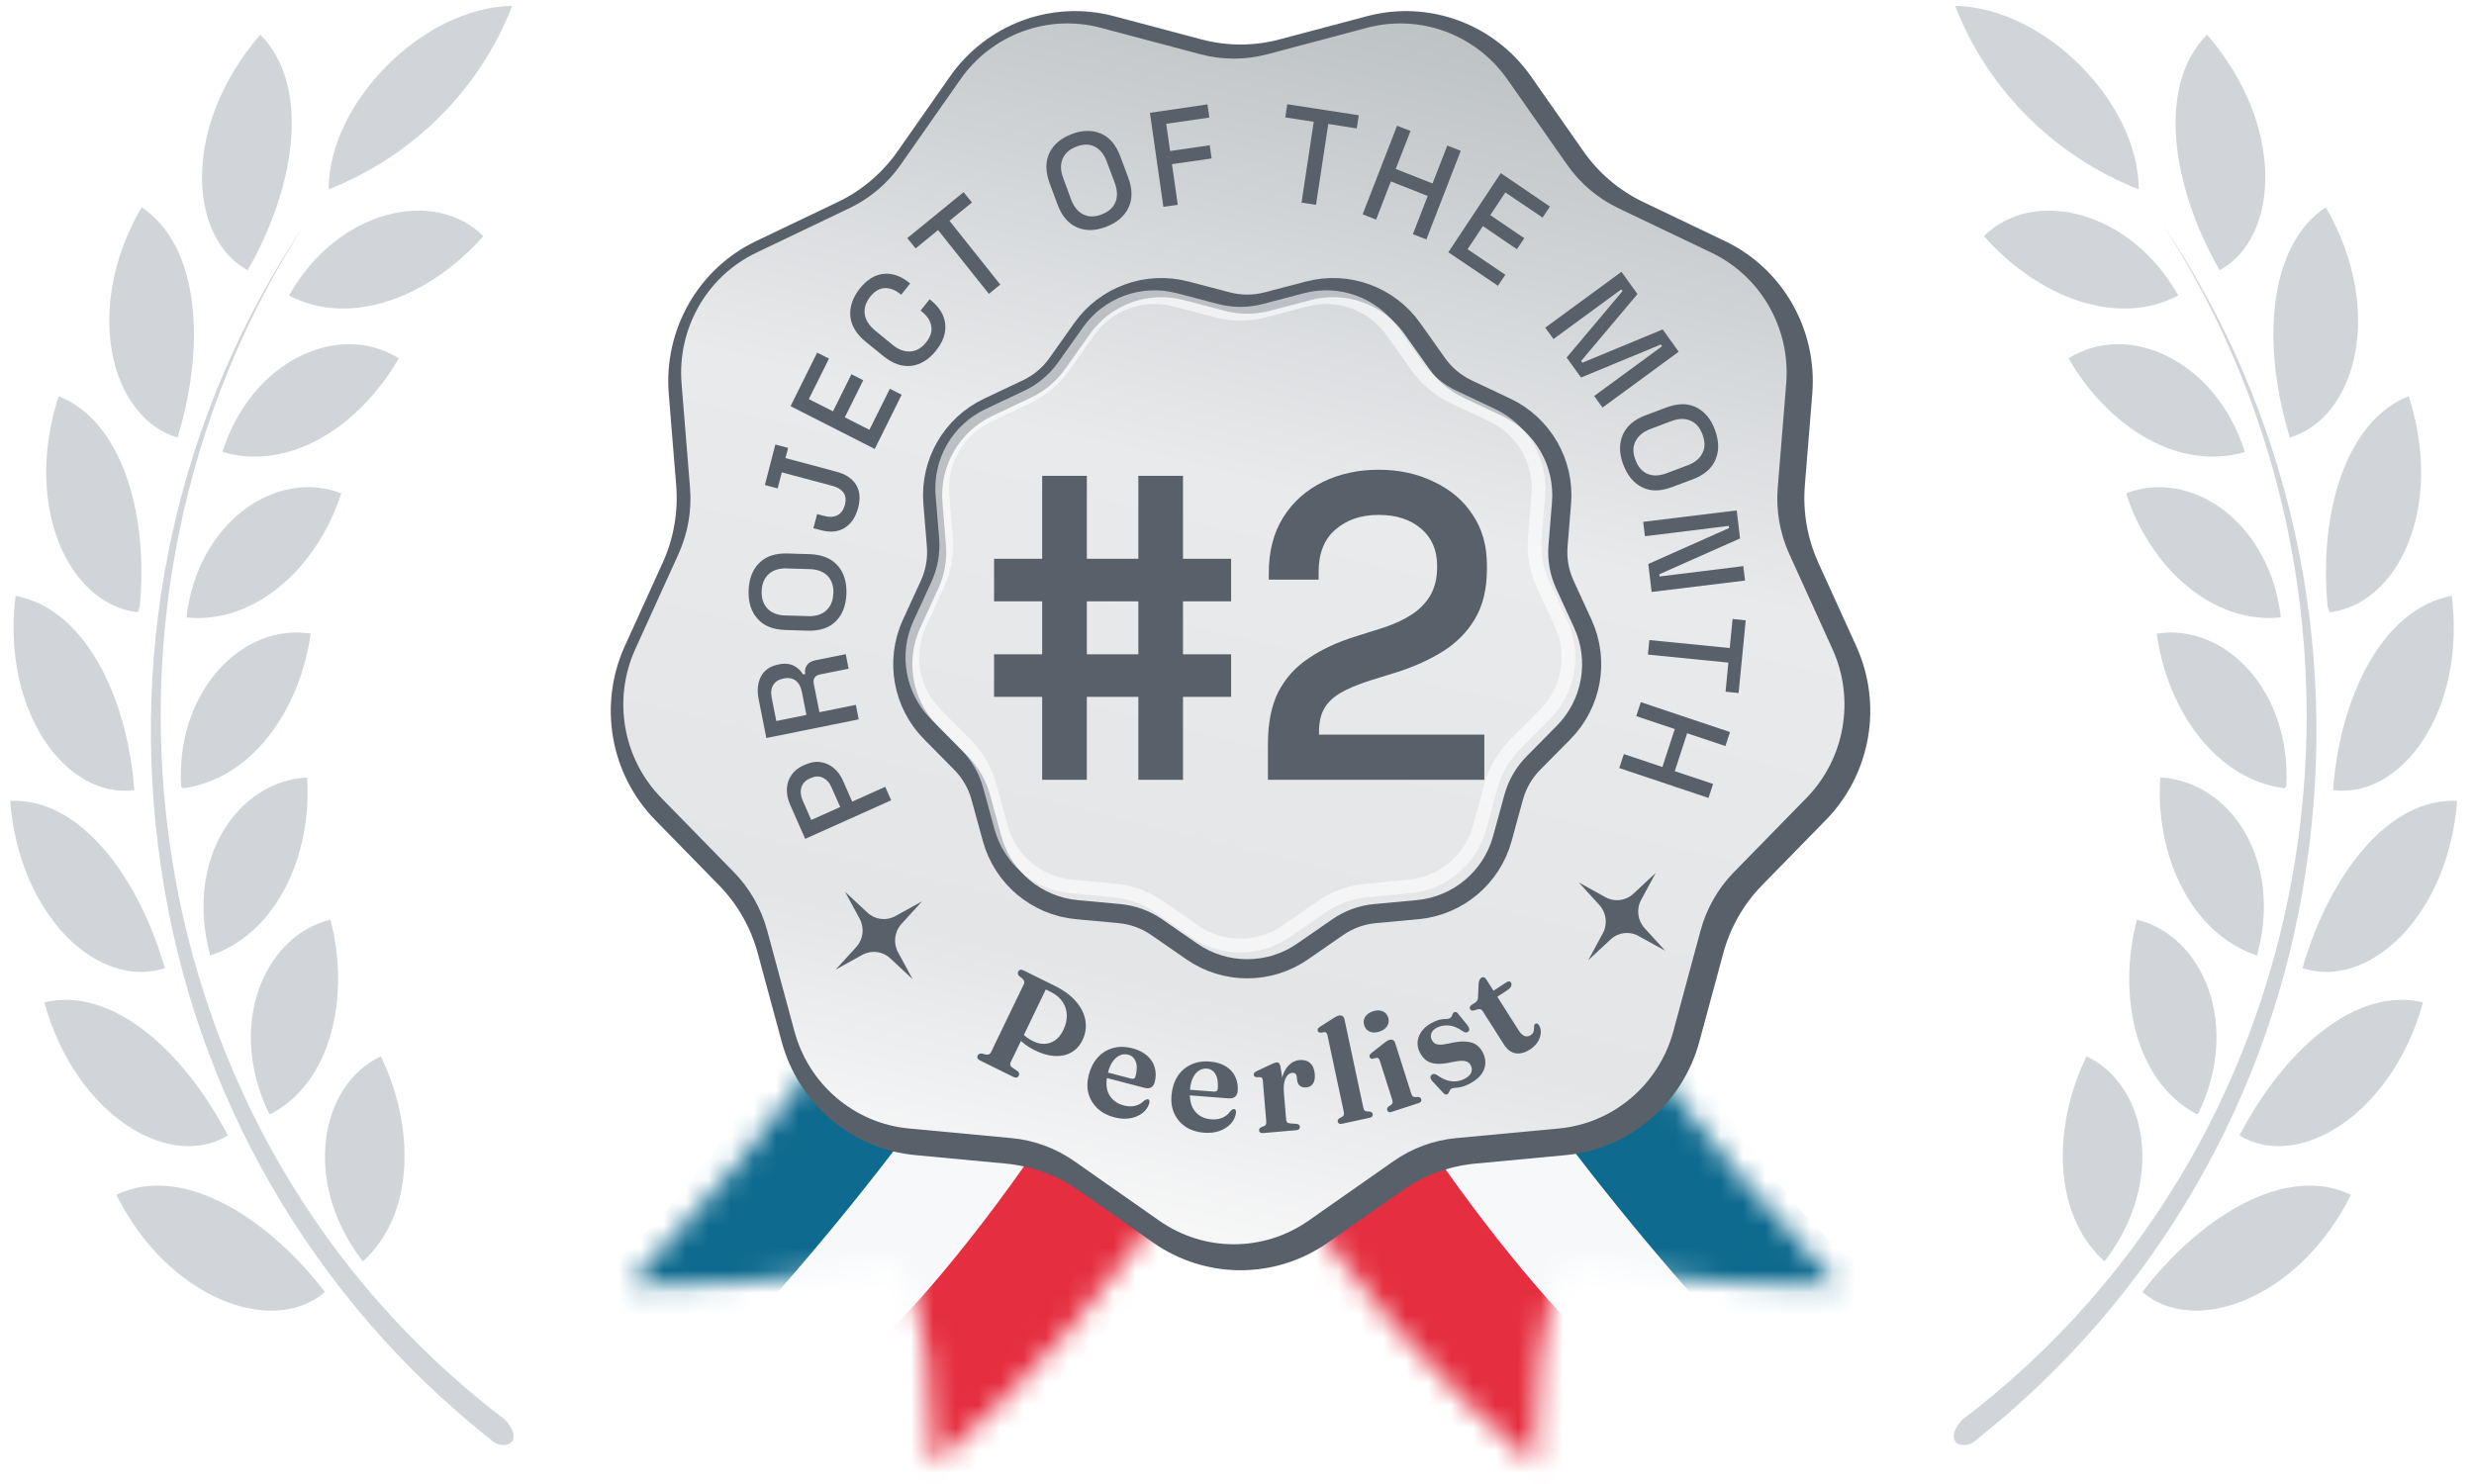
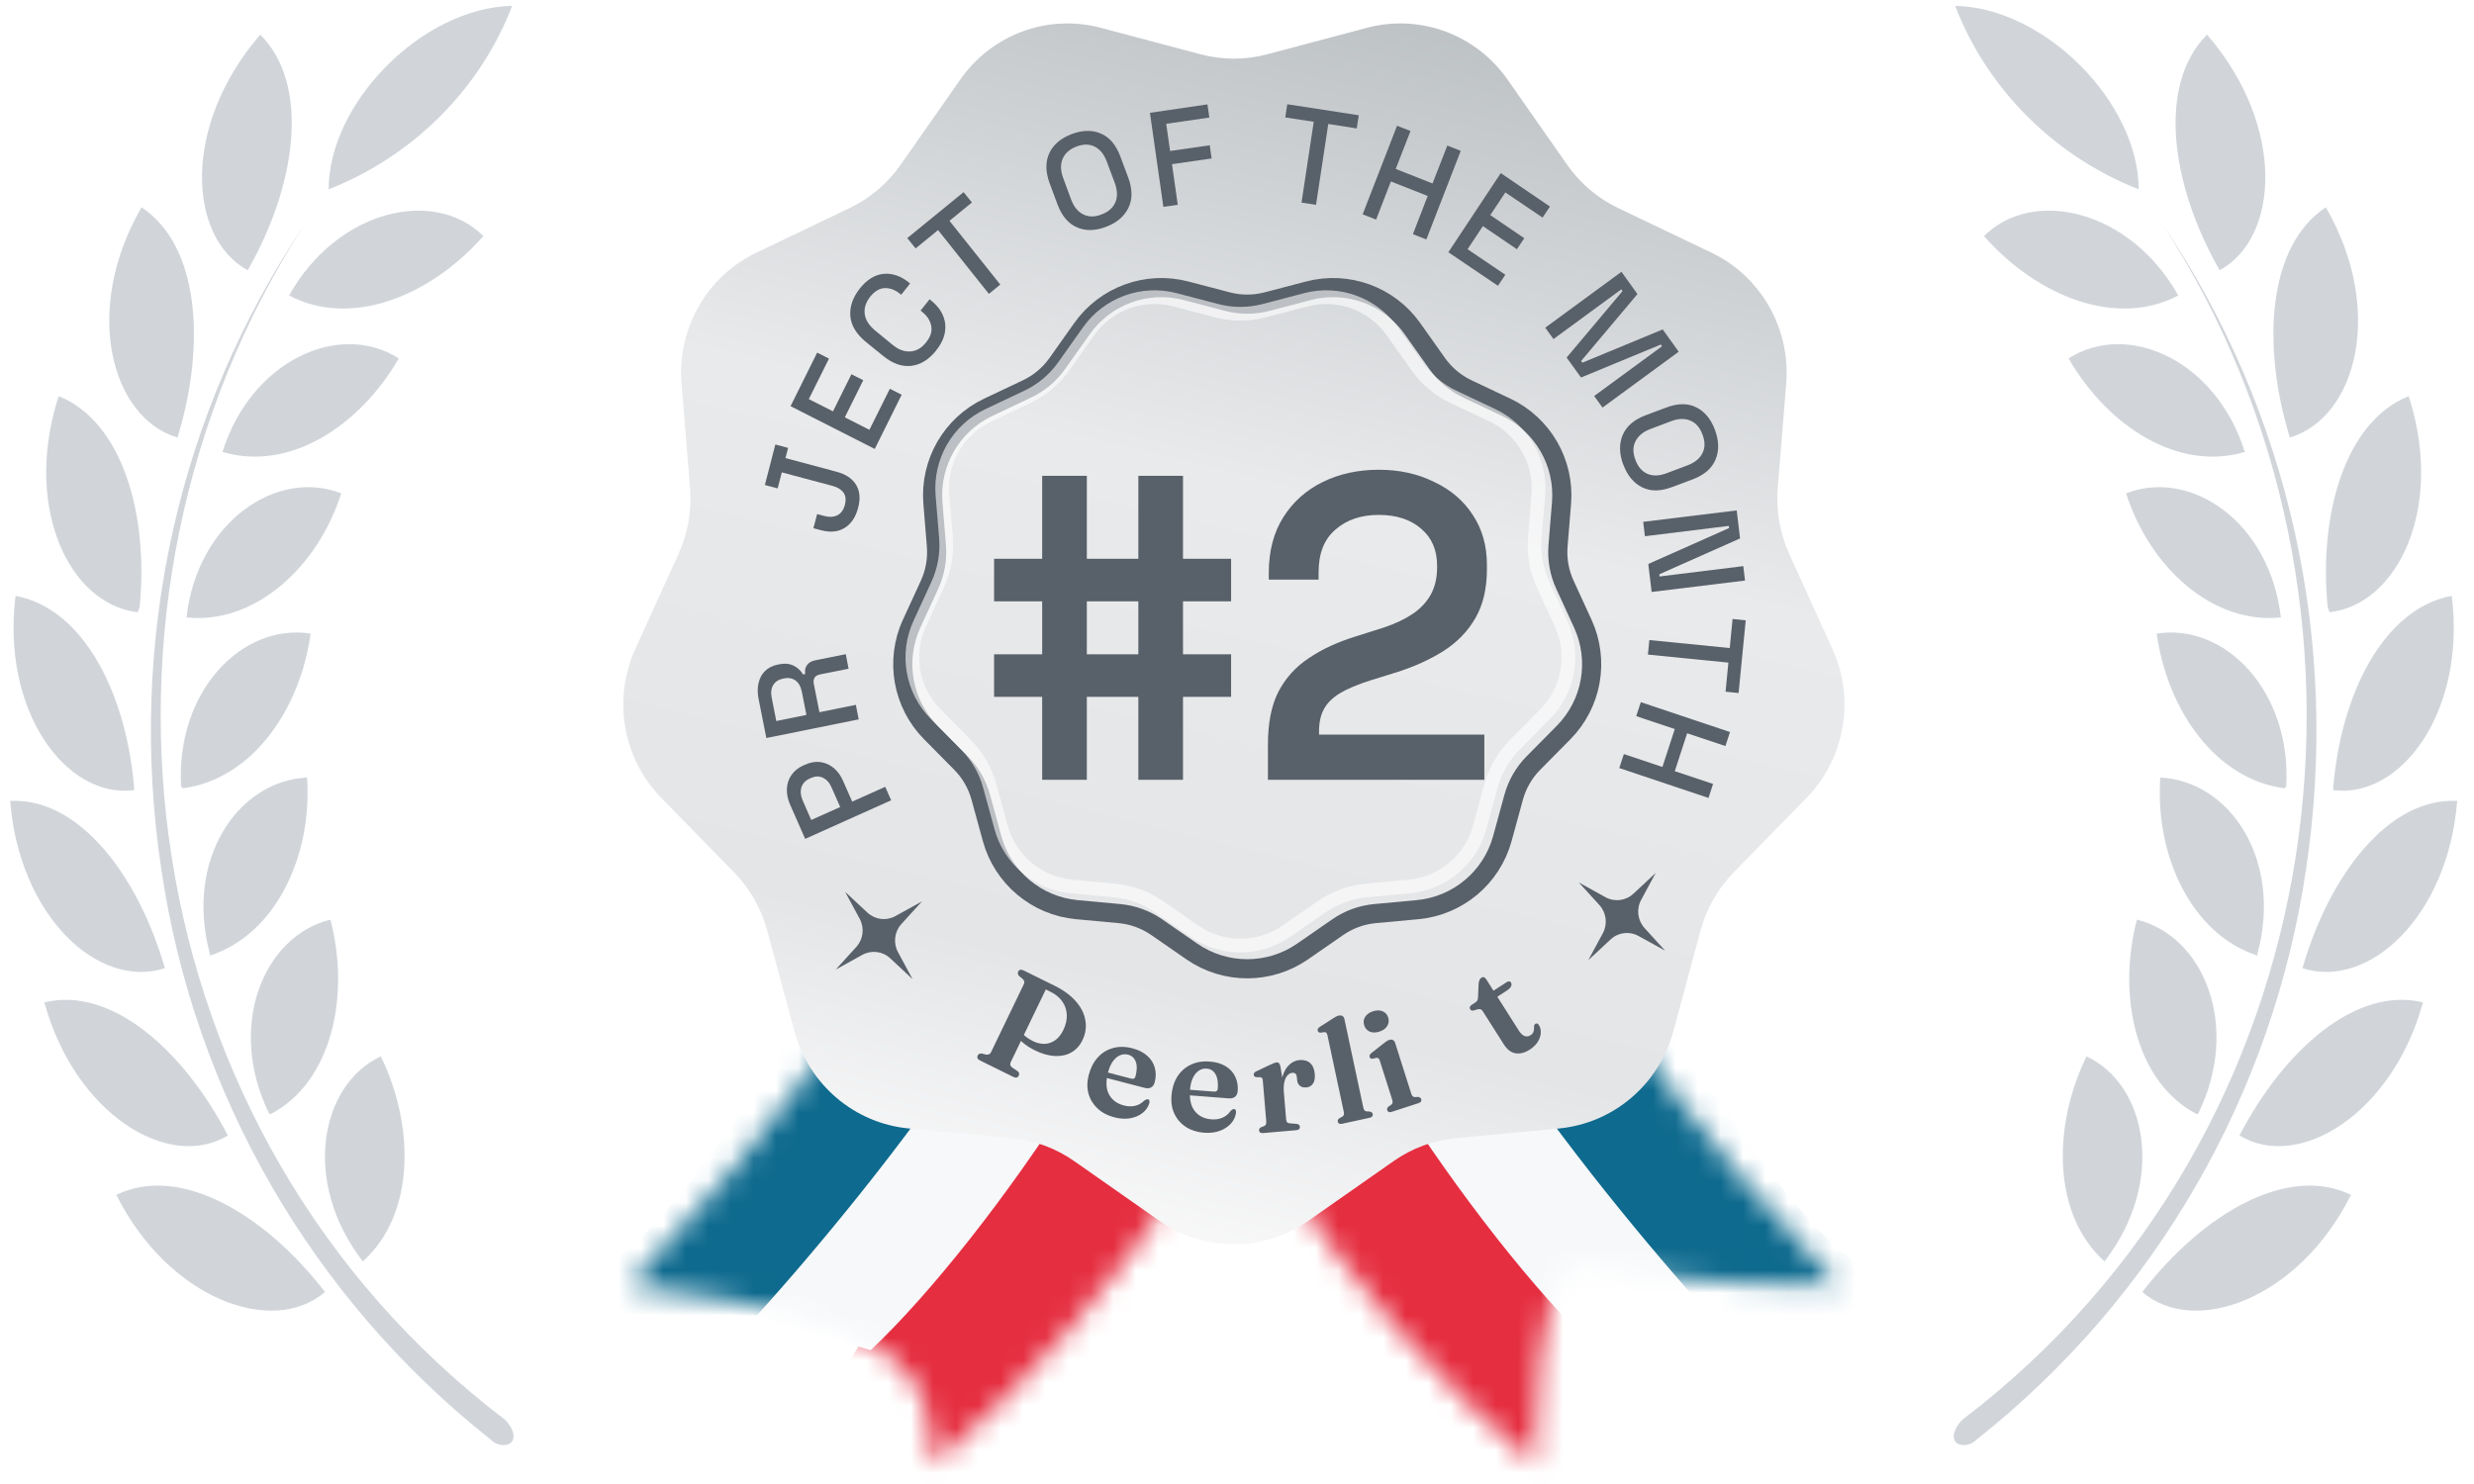
<svg xmlns="http://www.w3.org/2000/svg" width="110" height="66" viewBox="0 0 110 66" fill="none">
  <g clip-path="url(#clip0_17771_69338)">
    <path d="M13.572 9.94C2.612 26.82 5.732 50.42 22.452 63.14C22.772 63.46 22.932 63.86 22.772 64.1C22.612 64.34 22.132 64.34 21.812 64.02C13.879 57.741 8.642 48.67 7.172 38.66C5.652 28.58 7.892 18.34 13.572 9.94ZM14.452 57.46C12.132 59.46 7.492 57.78 5.172 53.14C7.972 51.78 11.732 53.94 14.452 57.46ZM16.932 46.98C18.452 50.1 18.452 54.02 16.132 56.1C13.412 52.58 14.212 48.26 16.932 46.98ZM10.132 50.5C7.492 52.1 3.332 49.54 1.972 44.58C4.932 43.86 8.132 46.66 10.132 50.5ZM14.692 40.9C15.572 44.26 14.772 48.1 12.052 49.54H11.972C10.052 45.62 11.732 41.62 14.692 40.9ZM7.332 43.06C4.372 44.02 0.852 40.74 0.452 35.62C3.492 35.46 6.132 38.9 7.332 43.06ZM13.652 34.58C13.892 38.02 12.292 41.54 9.332 42.5V42.42C8.212 38.26 10.532 34.74 13.652 34.58ZM0.692 26.5C3.732 27.06 5.652 30.9 5.972 35.14C2.932 35.54 0.052 31.62 0.692 26.5ZM13.812 28.18C13.332 31.62 11.172 34.66 8.132 35.06L8.052 34.98C7.812 30.74 10.772 27.7 13.812 28.18ZM15.172 21.94C14.132 25.22 11.332 27.78 8.292 27.46C8.772 23.22 12.292 20.82 15.172 21.94ZM2.612 17.62C5.412 18.74 6.612 22.82 6.212 26.98L6.132 27.22H6.052C3.092 26.82 1.092 22.66 2.532 17.86L2.612 17.62ZM17.732 15.94C15.972 18.98 12.852 20.98 9.892 20.1C11.172 16.02 15.092 14.26 17.732 15.94ZM6.292 9.22C8.852 10.9 9.172 15.3 7.892 19.46C4.932 18.58 3.652 13.78 6.292 9.22ZM21.492 10.5C19.092 13.22 15.572 14.58 12.852 13.14C15.012 9.3 19.332 8.34 21.492 10.5ZM11.572 1.54C13.812 3.78 13.172 8.26 11.012 12.02C8.372 10.58 8.052 5.62 11.572 1.54ZM22.772 0.26C21.332 4.02 18.292 6.98 14.612 8.42C14.612 4.58 18.772 0.34 22.772 0.26Z" fill="#D1D5DA" />
  </g>
  <mask id="mask0_17771_69338" style="mask-type:alpha" maskUnits="userSpaceOnUse" x="27" y="33" width="31" height="33">
-     <path d="M41.491 65.149C50.569 57.411 56.546 47.203 57.426 41.267L42.984 33.789C42.004 40.614 33.727 51.256 27.973 57.179C35.045 57.179 37.243 56.503 39.879 56.133C41.541 58.733 41.199 61.62 41.491 65.149Z" fill="#D9D9D9" />
+     <path d="M41.491 65.149C50.569 57.411 56.546 47.203 57.426 41.267L42.984 33.789C42.004 40.614 33.727 51.256 27.973 57.179C41.541 58.733 41.199 61.62 41.491 65.149Z" fill="#D9D9D9" />
  </mask>
  <g mask="url(#mask0_17771_69338)">
    <path d="M37.024 61.749L53.578 34.774L59.437 39.8L60.169 44.234L49.622 61.749L39.148 67.513L37.024 61.749Z" fill="#E52E40" />
    <path d="M38.709 60.049C44.056 55.024 52.625 42.387 53.138 36.327L47.498 33.297L31.971 58.054L38.709 60.049Z" fill="#F6F8FA" />
    <path d="M26.037 56.798C30.666 55.084 38.855 40.022 42.37 32.706L47.937 34.48C49.285 39.623 38.977 52.635 33.654 58.498H26.037V56.798Z" fill="#0E6A8E" />
  </g>
  <mask id="mask1_17771_69338" style="mask-type:alpha" maskUnits="userSpaceOnUse" x="52" y="33" width="30" height="33">
    <path d="M68.215 65.149C59.137 57.411 53.16 47.203 52.281 41.267L66.722 33.789C67.703 40.614 75.979 51.256 81.733 57.179C74.661 57.179 72.463 56.503 69.827 56.133C68.165 58.733 68.507 61.62 68.215 65.149Z" fill="#D9D9D9" />
  </mask>
  <g mask="url(#mask1_17771_69338)">
    <path d="M72.682 61.749L56.129 34.774L50.269 39.8L49.537 44.234L60.084 61.749L70.558 67.513L72.682 61.749Z" fill="#E52E40" />
    <path d="M70.998 60.049C65.651 55.024 57.082 42.387 56.569 36.327L62.209 33.297L77.736 58.054L70.998 60.049Z" fill="#F6F8FA" />
    <path d="M83.669 56.798C79.04 55.084 70.851 40.022 67.336 32.706L61.769 34.48C60.421 39.623 70.729 52.635 76.052 58.498H83.669V56.798Z" fill="#0E6A8E" />
  </g>
  <g filter="url(#filter0_i_17771_69338)">
-     <path d="M60.481 0.415C63.227 -0.313 66.131 0.756 67.772 3.1L70.102 6.428C70.779 7.395 71.691 8.17 72.75 8.676L76.395 10.42C78.961 11.647 80.507 14.355 80.274 17.217L79.944 21.282C79.849 22.463 80.055 23.649 80.545 24.726L82.229 28.432C83.415 31.041 82.878 34.12 80.882 36.161L78.046 39.061C77.222 39.903 76.627 40.947 76.317 42.09L75.253 46.024C74.504 48.793 72.136 50.803 69.31 51.069L65.296 51.446C64.129 51.555 63.01 51.968 62.047 52.642L58.732 54.964C56.398 56.598 53.307 56.598 50.973 54.964L47.658 52.642C46.695 51.968 45.576 51.555 44.409 51.446L40.395 51.069C37.569 50.803 35.201 48.793 34.452 46.024L33.388 42.09C33.078 40.947 32.483 39.903 31.659 39.061L28.823 36.161C26.827 34.12 26.29 31.041 27.476 28.432L29.16 24.726C29.65 23.649 29.857 22.463 29.761 21.282L29.431 17.217C29.198 14.355 30.744 11.647 33.31 10.42L36.955 8.676C38.014 8.17 38.926 7.395 39.603 6.428L41.933 3.1C43.574 0.756 46.478 -0.313 49.224 0.415L53.124 1.45C54.257 1.751 55.448 1.751 56.581 1.45L60.481 0.415Z" fill="#586069" />
-   </g>
+     </g>
  <g filter="url(#filter1_ii_17771_69338)">
    <path d="M60.784 1.235C63.135 0.612 65.62 1.527 67.025 3.534L69.679 7.328C70.259 8.156 71.04 8.819 71.946 9.253L76.099 11.24C78.295 12.291 79.618 14.61 79.419 17.06L79.043 21.694C78.961 22.705 79.138 23.721 79.557 24.643L81.476 28.867C82.491 31.101 82.031 33.737 80.323 35.485L77.092 38.79C76.387 39.511 75.877 40.405 75.612 41.384L74.4 45.868C73.759 48.239 71.732 49.96 69.313 50.188L64.74 50.617C63.741 50.711 62.783 51.064 61.959 51.642L58.182 54.288C56.184 55.688 53.539 55.688 51.541 54.288L47.765 51.642C46.94 51.064 45.983 50.711 44.984 50.617L40.41 50.188C37.991 49.96 35.965 48.239 35.323 45.868L34.111 41.384C33.846 40.405 33.337 39.511 32.631 38.79L29.401 35.485C27.692 33.737 27.233 31.101 28.247 28.867L30.166 24.643C30.585 23.721 30.762 22.705 30.68 21.694L30.304 17.06C30.106 14.61 31.428 12.291 33.625 11.24L37.777 9.253C38.684 8.819 39.465 8.156 40.044 7.328L42.699 3.534C44.103 1.527 46.589 0.612 48.939 1.235L53.382 2.415C54.352 2.672 55.371 2.672 56.341 2.415L60.784 1.235Z" fill="url(#paint0_linear_17771_69338)" />
  </g>
  <g filter="url(#filter2_i_17771_69338)">
    <path d="M40.69 39.785L39.775 40.79C39.464 41.131 39.403 41.635 39.623 42.043L40.27 43.241L39.278 42.316C38.94 42.002 38.441 41.94 38.038 42.162L36.854 42.817L37.768 41.812C38.079 41.471 38.141 40.967 37.92 40.559L37.273 39.361L38.266 40.286C38.604 40.6 39.102 40.662 39.505 40.44L40.69 39.785Z" fill="#586069" />
  </g>
  <g filter="url(#filter3_i_17771_69338)">
    <path d="M69.895 38.944L71.08 39.599C71.483 39.822 71.981 39.76 72.319 39.445L73.312 38.52L72.665 39.718C72.444 40.126 72.506 40.63 72.817 40.972L73.731 41.976L72.546 41.322C72.144 41.099 71.645 41.161 71.308 41.476L70.314 42.401L70.962 41.202C71.182 40.795 71.121 40.291 70.81 39.949L69.895 38.944Z" fill="#586069" />
  </g>
  <g filter="url(#filter4_i_17771_69338)">
    <path d="M47.825 45.955C47.707 46.201 47.54 46.384 47.327 46.503C47.115 46.623 46.87 46.675 46.592 46.661C46.314 46.646 46.018 46.562 45.705 46.407C45.498 46.305 45.319 46.189 45.169 46.061C45.018 45.932 44.898 45.796 44.809 45.653L44.972 45.415C45.018 45.494 45.073 45.569 45.136 45.641C45.2 45.712 45.272 45.778 45.354 45.837C45.435 45.896 45.524 45.949 45.62 45.997C45.795 46.083 45.968 46.125 46.138 46.121C46.308 46.116 46.466 46.062 46.611 45.961C46.756 45.858 46.877 45.707 46.974 45.506C47.086 45.274 47.137 45.049 47.128 44.831C47.12 44.615 47.055 44.419 46.932 44.242C46.812 44.065 46.64 43.921 46.416 43.81L46.195 43.701L44.635 46.935C44.614 46.977 44.608 47.019 44.616 47.06C44.625 47.1 44.652 47.137 44.696 47.17L44.926 47.326C44.971 47.358 44.998 47.392 45.007 47.427C45.017 47.46 45.011 47.498 44.99 47.542C44.97 47.582 44.941 47.608 44.9 47.618C44.86 47.629 44.81 47.62 44.749 47.59L43.273 46.861C43.214 46.832 43.177 46.798 43.161 46.76C43.144 46.721 43.146 46.681 43.165 46.641C43.2 46.569 43.265 46.539 43.359 46.553L43.533 46.596C43.588 46.605 43.633 46.601 43.669 46.585C43.706 46.571 43.735 46.542 43.755 46.5L45.221 43.461C45.242 43.419 45.246 43.379 45.234 43.34C45.224 43.302 45.2 43.264 45.16 43.225L45.018 43.113C44.95 43.046 44.933 42.977 44.968 42.904C44.989 42.862 45.018 42.837 45.058 42.828C45.098 42.817 45.147 42.826 45.206 42.855L46.578 43.532C46.991 43.736 47.312 43.973 47.542 44.242C47.772 44.509 47.91 44.791 47.956 45.088C48.005 45.384 47.962 45.673 47.825 45.955Z" fill="#586069" />
    <path d="M51.038 47.824C51.01 47.935 50.957 48.013 50.878 48.058C50.802 48.102 50.704 48.108 50.584 48.077L48.682 47.582L48.743 47.341L49.993 47.667C50.097 47.694 50.16 47.66 50.184 47.565C50.254 47.294 50.257 47.077 50.194 46.914C50.132 46.748 50.019 46.644 49.855 46.602C49.728 46.569 49.607 46.579 49.489 46.631C49.372 46.682 49.267 46.773 49.173 46.904C49.081 47.034 49.01 47.2 48.958 47.404C48.856 47.803 48.873 48.126 49.007 48.373C49.142 48.619 49.361 48.781 49.666 48.861C49.845 48.907 50.012 48.912 50.166 48.876C50.321 48.839 50.452 48.765 50.561 48.653C50.608 48.622 50.645 48.602 50.671 48.593C50.697 48.584 50.721 48.583 50.743 48.589C50.776 48.597 50.795 48.619 50.801 48.653C50.81 48.686 50.808 48.724 50.795 48.767C50.743 48.937 50.642 49.082 50.49 49.2C50.339 49.317 50.156 49.394 49.94 49.432C49.725 49.468 49.492 49.453 49.24 49.388C48.945 49.311 48.699 49.182 48.503 49.002C48.306 48.819 48.171 48.601 48.097 48.347C48.024 48.091 48.025 47.815 48.1 47.519C48.179 47.206 48.311 46.946 48.494 46.737C48.679 46.529 48.904 46.387 49.168 46.311C49.435 46.233 49.727 46.236 50.047 46.319C50.319 46.39 50.539 46.501 50.706 46.652C50.874 46.801 50.985 46.977 51.04 47.18C51.097 47.381 51.097 47.596 51.038 47.824Z" fill="#586069" />
    <path d="M54.728 48.215C54.719 48.329 54.68 48.416 54.61 48.474C54.543 48.531 54.447 48.554 54.324 48.545L52.365 48.393L52.384 48.145L53.671 48.245C53.778 48.253 53.835 48.209 53.842 48.111C53.863 47.832 53.829 47.617 53.739 47.468C53.65 47.316 53.52 47.234 53.351 47.221C53.221 47.211 53.103 47.242 52.996 47.315C52.89 47.385 52.802 47.493 52.732 47.639C52.664 47.783 52.622 47.959 52.606 48.169C52.575 48.58 52.647 48.895 52.822 49.115C52.997 49.333 53.242 49.454 53.556 49.478C53.74 49.493 53.905 49.468 54.05 49.405C54.196 49.342 54.313 49.245 54.401 49.116C54.441 49.076 54.474 49.05 54.498 49.037C54.522 49.024 54.546 49.019 54.569 49.02C54.602 49.023 54.625 49.041 54.637 49.074C54.652 49.104 54.656 49.142 54.651 49.186C54.629 49.363 54.554 49.524 54.425 49.667C54.297 49.808 54.13 49.917 53.924 49.992C53.718 50.066 53.486 50.093 53.226 50.072C52.923 50.049 52.659 49.966 52.434 49.823C52.209 49.678 52.038 49.486 51.922 49.25C51.805 49.011 51.758 48.739 51.781 48.434C51.806 48.112 51.89 47.832 52.034 47.594C52.181 47.357 52.377 47.177 52.624 47.056C52.874 46.932 53.163 46.883 53.491 46.909C53.771 46.931 54.007 47.001 54.198 47.12C54.389 47.237 54.529 47.391 54.618 47.581C54.709 47.769 54.745 47.98 54.728 48.215Z" fill="#586069" />
    <path d="M56.666 48.324C56.64 48.015 56.661 47.754 56.729 47.539C56.799 47.322 56.9 47.156 57.032 47.04C57.163 46.922 57.309 46.856 57.47 46.842C57.67 46.825 57.83 46.87 57.949 46.977C58.067 47.081 58.135 47.242 58.154 47.458C58.169 47.646 58.143 47.791 58.073 47.893C58.004 47.992 57.907 48.048 57.784 48.058C57.659 48.069 57.559 48.044 57.487 47.982C57.416 47.92 57.376 47.828 57.366 47.708L57.356 47.59C57.35 47.525 57.331 47.477 57.297 47.449C57.264 47.417 57.216 47.404 57.151 47.41C57.076 47.416 57.006 47.453 56.943 47.521C56.881 47.586 56.834 47.682 56.803 47.811C56.772 47.939 56.764 48.101 56.781 48.295L56.666 48.324ZM56.629 47.139L56.743 47.848L56.881 49.482C56.886 49.541 56.901 49.584 56.926 49.612C56.952 49.638 56.997 49.653 57.063 49.658L57.333 49.679C57.384 49.683 57.422 49.696 57.447 49.717C57.474 49.738 57.489 49.769 57.493 49.809C57.496 49.852 57.483 49.887 57.454 49.915C57.427 49.941 57.384 49.956 57.325 49.961L55.861 50.088C55.8 50.093 55.755 50.085 55.726 50.064C55.697 50.041 55.68 50.009 55.677 49.969C55.674 49.938 55.681 49.909 55.698 49.884C55.715 49.859 55.743 49.839 55.782 49.823L55.901 49.777C55.938 49.761 55.964 49.738 55.98 49.706C55.996 49.673 56.002 49.624 55.996 49.558L55.844 47.756C55.84 47.701 55.828 47.663 55.809 47.641C55.79 47.619 55.762 47.606 55.724 47.603L55.559 47.602C55.519 47.597 55.49 47.585 55.471 47.568C55.453 47.55 55.443 47.526 55.44 47.497C55.437 47.461 55.445 47.431 55.464 47.408C55.485 47.383 55.522 47.358 55.575 47.332L56.121 47.074C56.222 47.025 56.297 46.992 56.344 46.975C56.393 46.958 56.431 46.948 56.458 46.946C56.504 46.942 56.54 46.955 56.566 46.984C56.593 47.014 56.615 47.065 56.629 47.139Z" fill="#586069" />
    <path d="M59.472 45.02L60.309 48.942C60.323 49.007 60.341 49.053 60.364 49.08C60.389 49.105 60.421 49.12 60.461 49.124L60.584 49.13C60.626 49.136 60.659 49.148 60.682 49.167C60.707 49.184 60.723 49.208 60.73 49.241C60.739 49.281 60.731 49.316 60.708 49.347C60.686 49.376 60.645 49.397 60.586 49.41L59.373 49.674C59.314 49.687 59.269 49.685 59.237 49.668C59.205 49.649 59.185 49.62 59.176 49.581C59.17 49.549 59.173 49.52 59.187 49.494C59.2 49.467 59.225 49.443 59.262 49.422L59.374 49.361C59.409 49.341 59.432 49.314 59.444 49.281C59.456 49.246 59.455 49.196 59.441 49.132L58.718 45.739C58.706 45.685 58.69 45.648 58.669 45.629C58.647 45.608 58.618 45.598 58.582 45.599L58.416 45.623C58.377 45.622 58.347 45.615 58.324 45.6C58.304 45.585 58.29 45.562 58.284 45.531C58.277 45.498 58.281 45.468 58.297 45.443C58.313 45.416 58.346 45.386 58.397 45.353L58.921 45.017C58.995 44.968 59.053 44.933 59.098 44.91C59.145 44.887 59.185 44.871 59.22 44.864C59.29 44.849 59.346 44.856 59.389 44.886C59.432 44.915 59.46 44.96 59.472 45.02Z" fill="#586069" />
    <path d="M61.727 46.078L62.439 48.322C62.459 48.385 62.482 48.428 62.507 48.453C62.534 48.476 62.568 48.487 62.608 48.488L62.731 48.481C62.773 48.483 62.807 48.492 62.832 48.508C62.859 48.522 62.877 48.545 62.887 48.578C62.899 48.616 62.895 48.652 62.875 48.685C62.856 48.716 62.818 48.741 62.76 48.76L61.579 49.143C61.521 49.162 61.475 49.164 61.443 49.151C61.409 49.135 61.386 49.108 61.374 49.069C61.364 49.039 61.365 49.01 61.376 48.982C61.387 48.953 61.409 48.927 61.443 48.903L61.55 48.831C61.582 48.808 61.602 48.779 61.611 48.745C61.62 48.708 61.614 48.659 61.594 48.596L61.045 46.868C61.029 46.816 61.009 46.781 60.986 46.764C60.962 46.745 60.931 46.738 60.894 46.744L60.734 46.782C60.693 46.786 60.662 46.782 60.64 46.769C60.619 46.756 60.603 46.734 60.593 46.704C60.583 46.672 60.585 46.642 60.598 46.615C60.611 46.587 60.642 46.553 60.689 46.516L61.178 46.13C61.246 46.074 61.301 46.032 61.344 46.005C61.388 45.978 61.427 45.958 61.461 45.947C61.529 45.925 61.585 45.927 61.631 45.952C61.676 45.978 61.709 46.02 61.727 46.078ZM61.026 45.577C60.866 45.629 60.724 45.629 60.6 45.578C60.477 45.524 60.394 45.43 60.351 45.294C60.308 45.159 60.322 45.035 60.392 44.923C60.464 44.809 60.579 44.725 60.739 44.673C60.901 44.621 61.044 44.62 61.168 44.671C61.292 44.72 61.375 44.812 61.418 44.948C61.461 45.083 61.447 45.209 61.376 45.326C61.304 45.441 61.188 45.524 61.026 45.577Z" fill="#586069" />
-     <path d="M63.608 45.389C63.477 45.45 63.389 45.532 63.346 45.635C63.304 45.734 63.306 45.835 63.353 45.937C63.381 45.998 63.42 46.049 63.471 46.088C63.523 46.127 63.598 46.149 63.696 46.155C63.793 46.16 63.925 46.145 64.091 46.109C64.415 46.032 64.677 46.002 64.88 46.02C65.084 46.036 65.245 46.09 65.364 46.182C65.481 46.272 65.575 46.392 65.644 46.542C65.766 46.81 65.77 47.068 65.655 47.316C65.541 47.562 65.305 47.768 64.948 47.937C64.822 47.996 64.713 48.033 64.621 48.048C64.531 48.065 64.456 48.074 64.394 48.077C64.333 48.08 64.283 48.091 64.243 48.11C64.203 48.129 64.175 48.154 64.16 48.187C64.145 48.22 64.131 48.252 64.118 48.284C64.106 48.318 64.081 48.344 64.043 48.362C64.008 48.378 63.977 48.38 63.948 48.367C63.922 48.356 63.89 48.329 63.852 48.286L63.4 47.8C63.345 47.742 63.313 47.689 63.303 47.642C63.292 47.593 63.303 47.55 63.337 47.513C63.373 47.475 63.411 47.458 63.452 47.46C63.493 47.459 63.538 47.475 63.588 47.508C63.742 47.616 63.887 47.693 64.024 47.739C64.162 47.782 64.293 47.798 64.418 47.789C64.545 47.778 64.666 47.746 64.78 47.692C64.944 47.615 65.05 47.525 65.099 47.419C65.15 47.314 65.15 47.205 65.098 47.093C65.067 47.026 65.022 46.973 64.963 46.935C64.904 46.898 64.818 46.878 64.703 46.875C64.589 46.873 64.434 46.893 64.238 46.936C63.966 46.998 63.737 47.021 63.552 47.005C63.368 46.989 63.216 46.935 63.096 46.844C62.977 46.75 62.88 46.623 62.807 46.464C62.73 46.296 62.706 46.13 62.734 45.964C62.761 45.797 62.835 45.643 62.955 45.502C63.075 45.359 63.236 45.24 63.437 45.146C63.567 45.085 63.676 45.048 63.764 45.034C63.855 45.02 63.931 45.013 63.992 45.015C64.052 45.015 64.104 45.005 64.147 44.984C64.193 44.963 64.224 44.934 64.24 44.898C64.255 44.861 64.27 44.825 64.284 44.79C64.298 44.755 64.323 44.73 64.359 44.712C64.388 44.699 64.417 44.699 64.445 44.711C64.476 44.722 64.508 44.751 64.54 44.796L64.932 45.279C64.98 45.343 65.01 45.398 65.022 45.444C65.032 45.488 65.02 45.529 64.984 45.567C64.948 45.605 64.909 45.621 64.867 45.615C64.825 45.609 64.775 45.587 64.716 45.549C64.506 45.4 64.306 45.318 64.117 45.304C63.93 45.289 63.76 45.317 63.608 45.389Z" fill="#586069" />
    <path d="M65.4 44.583L65.256 44.627C65.203 44.642 65.162 44.646 65.133 44.639C65.105 44.63 65.082 44.612 65.065 44.585C65.042 44.55 65.037 44.515 65.048 44.483C65.061 44.447 65.087 44.416 65.128 44.389L65.289 44.284C65.331 44.257 65.362 44.226 65.38 44.191C65.4 44.156 65.411 44.107 65.413 44.044L65.438 43.453C65.445 43.381 65.458 43.323 65.478 43.28C65.499 43.235 65.528 43.202 65.563 43.179C65.6 43.155 65.637 43.148 65.674 43.159C65.71 43.169 65.742 43.196 65.771 43.24L67.226 45.531C67.306 45.656 67.39 45.736 67.48 45.771C67.569 45.806 67.658 45.795 67.747 45.737C67.812 45.695 67.854 45.649 67.872 45.599C67.892 45.548 67.902 45.499 67.901 45.451C67.901 45.403 67.903 45.361 67.906 45.323C67.91 45.282 67.928 45.252 67.96 45.231C67.987 45.214 68.013 45.209 68.041 45.217C68.068 45.224 68.095 45.249 68.122 45.292C68.185 45.395 68.212 45.512 68.202 45.642C68.194 45.77 68.15 45.9 68.068 46.032C67.988 46.16 67.874 46.271 67.728 46.367C67.502 46.514 67.288 46.572 67.087 46.541C66.884 46.509 66.708 46.376 66.559 46.142L65.623 44.669C65.594 44.623 65.562 44.594 65.528 44.583C65.495 44.572 65.453 44.572 65.4 44.583ZM65.973 44.218L65.803 43.95L66.682 43.379C66.724 43.351 66.763 43.339 66.797 43.342C66.83 43.343 66.857 43.359 66.877 43.392C66.908 43.44 66.91 43.495 66.885 43.557C66.859 43.619 66.795 43.684 66.691 43.752L65.973 44.218Z" fill="#586069" />
  </g>
  <g filter="url(#filter5_i_17771_69338)">
    <path d="M39.319 35.288L35.496 37.004L34.821 35.469C34.719 35.233 34.672 35.004 34.683 34.774C34.695 34.544 34.761 34.345 34.887 34.163C35.012 33.982 35.191 33.837 35.424 33.734L35.496 33.704C35.735 33.595 35.962 33.559 36.177 33.589C36.398 33.62 36.589 33.71 36.762 33.849C36.936 33.994 37.073 34.182 37.175 34.411L37.587 35.348L39.056 34.689L39.319 35.288ZM37.055 35.59L36.667 34.713C36.577 34.502 36.446 34.363 36.285 34.284C36.117 34.206 35.944 34.212 35.753 34.296L35.699 34.321C35.508 34.405 35.382 34.538 35.329 34.713C35.275 34.889 35.293 35.082 35.382 35.288L35.765 36.164L37.049 35.59H37.055Z" fill="#586069" />
  </g>
  <g filter="url(#filter6_i_17771_69338)">
    <path d="M37.869 31.691L33.77 32.519L33.424 30.778C33.376 30.524 33.37 30.289 33.424 30.071C33.472 29.86 33.567 29.678 33.711 29.539C33.854 29.4 34.039 29.304 34.266 29.255L34.332 29.243C34.589 29.189 34.81 29.213 34.989 29.304C35.168 29.394 35.306 29.527 35.401 29.691L35.497 29.672C35.473 29.521 35.497 29.388 35.575 29.28C35.646 29.171 35.772 29.098 35.945 29.062L37.301 28.79L37.426 29.437L36.154 29.691C36.047 29.715 35.969 29.757 35.921 29.823C35.873 29.89 35.855 29.987 35.879 30.108L36.13 31.371L37.749 31.044L37.875 31.685L37.869 31.691ZM35.551 31.491L35.347 30.458C35.3 30.228 35.21 30.065 35.067 29.962C34.929 29.86 34.756 29.829 34.559 29.866L34.511 29.878C34.314 29.92 34.165 30.011 34.075 30.162C33.985 30.307 33.962 30.5 34.009 30.73L34.212 31.764L35.551 31.491Z" fill="#586069" />
  </g>
  <g filter="url(#filter7_i_17771_69338)">
-     <path d="M37.33 26.101C37.312 26.621 37.157 27.026 36.858 27.328C36.56 27.624 36.141 27.763 35.592 27.745L34.612 27.715C34.068 27.697 33.656 27.533 33.375 27.213C33.095 26.899 32.963 26.482 32.981 25.962C32.999 25.442 33.154 25.031 33.453 24.735C33.752 24.433 34.176 24.294 34.72 24.312L35.699 24.342C36.243 24.36 36.655 24.53 36.936 24.844C37.217 25.158 37.348 25.581 37.33 26.101ZM36.751 26.083C36.763 25.75 36.673 25.491 36.488 25.303C36.303 25.116 36.04 25.019 35.705 25.007L34.678 24.977C34.343 24.965 34.074 25.049 33.877 25.225C33.68 25.4 33.572 25.654 33.561 25.986C33.549 26.312 33.638 26.572 33.824 26.766C34.009 26.959 34.272 27.056 34.606 27.068L35.634 27.098C35.968 27.11 36.237 27.026 36.434 26.844C36.631 26.663 36.739 26.415 36.745 26.089L36.751 26.083Z" fill="#586069" />
-   </g>
+     </g>
  <g filter="url(#filter8_i_17771_69338)">
    <path d="M37.85 22.281C37.743 22.692 37.545 22.988 37.259 23.169C36.972 23.351 36.62 23.387 36.207 23.278L35.861 23.188L36.028 22.559L36.374 22.65C36.59 22.704 36.775 22.692 36.936 22.608C37.097 22.523 37.205 22.366 37.265 22.142C37.318 21.925 37.3 21.743 37.199 21.604C37.097 21.465 36.942 21.369 36.721 21.308L34.457 20.704L34.272 21.417L33.704 21.266L34.17 19.465L34.738 19.616L34.618 20.069L36.882 20.674C37.3 20.782 37.593 20.982 37.761 21.26C37.928 21.538 37.958 21.876 37.85 22.281Z" fill="#586069" />
  </g>
  <g filter="url(#filter9_i_17771_69338)">
    <path d="M38.58 19.658L34.846 17.76L36.029 15.379L36.554 15.645L35.658 17.446L36.733 17.99L37.552 16.34L38.078 16.606L37.259 18.256L38.352 18.812L39.261 16.986L39.786 17.252L38.592 19.658H38.58Z" fill="#586069" />
  </g>
  <g filter="url(#filter10_i_17771_69338)">
    <path d="M41.316 15.29C40.993 15.688 40.629 15.918 40.217 15.966C39.804 16.015 39.386 15.87 38.962 15.525L38.197 14.903C37.773 14.558 37.54 14.171 37.504 13.755C37.469 13.338 37.612 12.927 37.929 12.522C38.245 12.129 38.598 11.911 38.986 11.875C39.374 11.839 39.757 11.972 40.133 12.28L40.163 12.304L39.763 12.806L39.721 12.769C39.5 12.588 39.273 12.504 39.04 12.509C38.807 12.516 38.586 12.643 38.389 12.89C38.191 13.144 38.108 13.398 38.144 13.664C38.179 13.93 38.335 14.165 38.598 14.389L39.38 15.03C39.643 15.247 39.906 15.344 40.175 15.326C40.444 15.308 40.671 15.175 40.874 14.921C41.071 14.673 41.149 14.431 41.101 14.196C41.059 13.96 40.928 13.755 40.706 13.573L40.629 13.507L41.029 13.005L41.095 13.059C41.471 13.368 41.68 13.712 41.722 14.105C41.764 14.498 41.633 14.891 41.316 15.284V15.29Z" fill="#586069" />
  </g>
  <g filter="url(#filter11_i_17771_69338)">
    <path d="M43.662 12.763L41.404 9.928L40.407 10.744L40.036 10.285L42.539 8.242L42.91 8.701L41.912 9.517L44.17 12.352L43.668 12.763H43.662Z" fill="#586069" />
  </g>
  <g filter="url(#filter12_i_17771_69338)">
    <path d="M48.878 9.783C48.4 9.964 47.964 9.977 47.581 9.807C47.199 9.644 46.906 9.3 46.715 8.786L46.369 7.855C46.178 7.342 46.172 6.888 46.351 6.508C46.53 6.127 46.865 5.843 47.343 5.661C47.82 5.48 48.257 5.468 48.645 5.637C49.033 5.8 49.32 6.145 49.511 6.659L49.858 7.589C50.049 8.103 50.055 8.556 49.87 8.937C49.684 9.318 49.356 9.602 48.872 9.783H48.878ZM48.675 9.233C48.985 9.118 49.188 8.931 49.29 8.689C49.392 8.448 49.38 8.164 49.266 7.843L48.902 6.87C48.782 6.556 48.609 6.338 48.37 6.217C48.131 6.097 47.862 6.097 47.552 6.217C47.247 6.332 47.05 6.514 46.942 6.761C46.841 7.009 46.847 7.293 46.966 7.607L47.325 8.581C47.444 8.895 47.623 9.112 47.862 9.233C48.101 9.348 48.37 9.354 48.675 9.233Z" fill="#586069" />
  </g>
  <g filter="url(#filter13_i_17771_69338)">
    <path d="M51.423 8.901L50.825 4.713L53.382 4.338L53.466 4.924L51.548 5.202L51.721 6.411L53.484 6.157L53.567 6.743L51.805 6.997L52.062 8.804L51.423 8.895V8.901Z" fill="#586069" />
  </g>
  <g filter="url(#filter14_i_17771_69338)">
    <path d="M57.565 8.708L58.108 5.112L56.842 4.918L56.931 4.332L60.11 4.822L60.02 5.408L58.754 5.208L58.21 8.804L57.571 8.708H57.565Z" fill="#586069" />
  </g>
  <g filter="url(#filter15_i_17771_69338)">
    <path d="M60.283 9.228L61.813 5.287L62.41 5.523L61.753 7.209L63.39 7.856L64.047 6.169L64.644 6.405L63.115 10.346L62.517 10.11L63.175 8.412L61.538 7.765L60.881 9.463L60.283 9.228Z" fill="#586069" />
  </g>
  <g filter="url(#filter16_i_17771_69338)">
    <path d="M64.094 10.913L66.424 7.396L68.61 8.882L68.282 9.372L66.627 8.254L65.958 9.263L67.469 10.29L67.141 10.78L65.629 9.752L64.948 10.78L66.627 11.916L66.298 12.406L64.082 10.907L64.094 10.913Z" fill="#586069" />
  </g>
  <g filter="url(#filter17_i_17771_69338)">
    <path d="M68.403 14.268L71.79 11.784L72.501 12.775L69.998 15.749L70.051 15.827L73.624 14.347L74.335 15.338L70.947 17.822L70.577 17.308L73.594 15.096L73.54 15.018L69.992 16.486L69.352 15.598L71.838 12.642L71.784 12.564L68.767 14.776L68.397 14.262L68.403 14.268Z" fill="#586069" />
  </g>
  <g filter="url(#filter18_i_17771_69338)">
    <path d="M71.867 20.354C71.688 19.864 71.682 19.429 71.844 19.043C72.011 18.656 72.345 18.36 72.859 18.166L73.779 17.822C74.293 17.628 74.735 17.622 75.111 17.81C75.488 17.997 75.769 18.329 75.948 18.819C76.127 19.308 76.139 19.744 75.972 20.136C75.81 20.529 75.47 20.819 74.962 21.013L74.042 21.357C73.528 21.551 73.086 21.557 72.71 21.369C72.333 21.182 72.053 20.843 71.873 20.36L71.867 20.354ZM72.411 20.148C72.525 20.463 72.71 20.668 72.949 20.771C73.194 20.874 73.469 20.862 73.785 20.747L74.747 20.384C75.058 20.263 75.273 20.088 75.392 19.846C75.512 19.611 75.512 19.333 75.392 19.018C75.279 18.71 75.099 18.505 74.855 18.402C74.609 18.299 74.329 18.305 74.018 18.42L73.056 18.783C72.746 18.904 72.531 19.085 72.411 19.327C72.292 19.568 72.292 19.84 72.411 20.148Z" fill="#586069" />
  </g>
  <g filter="url(#filter19_i_17771_69338)">
    <path d="M72.762 22.904L76.914 22.396L77.063 23.642L73.473 25.237L73.485 25.334L77.207 24.874L77.284 25.515L73.132 26.023L72.983 24.778L76.573 23.182L76.561 23.085L72.834 23.545L72.756 22.904H72.762Z" fill="#586069" />
  </g>
  <g filter="url(#filter20_i_17771_69338)">
    <path d="M73.026 28.161L76.604 28.518L76.73 27.225L77.315 27.285L76.998 30.518L76.419 30.458L76.544 29.165L72.966 28.808L73.031 28.161H73.026Z" fill="#586069" />
  </g>
  <g filter="url(#filter21_i_17771_69338)">
    <path d="M72.649 30.924L76.616 32.253L76.413 32.876L74.71 32.308L74.161 33.994L75.863 34.562L75.66 35.184L71.693 33.855L71.897 33.233L73.611 33.807L74.161 32.12L72.446 31.546L72.649 30.93V30.924Z" fill="#586069" />
  </g>
  <g filter="url(#filter22_i_17771_69338)">
    <path d="M46.034 34.377V30.688H43.895V28.796H46.034V26.44H43.895V24.547H46.034V20.858H48.019V24.547H50.31V20.858H52.295V24.547H54.434V26.44H52.295V28.796H54.434V30.688H52.295V34.377H50.31V30.688H48.019V34.377H46.034ZM48.019 28.796H50.31V26.44H48.019V28.796Z" fill="#586069" />
    <path d="M56.071 34.377V32.813C56.071 31.86 56.224 31.081 56.529 30.476C56.848 29.858 57.3 29.356 57.885 28.97C58.47 28.57 59.183 28.242 60.023 27.985L61.245 27.598C61.741 27.431 62.161 27.231 62.505 27C62.849 26.768 63.116 26.485 63.307 26.15C63.498 25.802 63.593 25.397 63.593 24.933V24.856C63.593 24.161 63.358 23.613 62.887 23.214C62.416 22.802 61.786 22.596 60.997 22.596C60.208 22.596 59.565 22.815 59.069 23.253C58.572 23.678 58.324 24.309 58.324 25.146V25.474H56.109V25.184C56.109 24.206 56.326 23.375 56.759 22.693C57.191 22.011 57.777 21.489 58.515 21.129C59.253 20.768 60.08 20.588 60.997 20.588C61.913 20.588 62.734 20.768 63.459 21.129C64.198 21.476 64.77 21.965 65.178 22.596C65.598 23.227 65.808 23.968 65.808 24.817V25.011C65.808 25.873 65.636 26.601 65.292 27.193C64.948 27.785 64.471 28.274 63.86 28.66C63.262 29.034 62.581 29.343 61.818 29.587L60.634 29.954C60.061 30.135 59.603 30.328 59.26 30.534C58.929 30.74 58.693 30.978 58.553 31.248C58.413 31.506 58.343 31.834 58.343 32.233V32.368H65.693V34.377H56.071Z" fill="#586069" />
  </g>
  <g filter="url(#filter23_i_17771_69338)">
    <path d="M63.596 15.863L62.496 14.311C61.456 12.841 59.613 12.171 57.871 12.628L56.031 13.11C55.454 13.261 54.847 13.261 54.27 13.11L52.43 12.628C50.688 12.171 48.846 12.841 47.805 14.311L46.706 15.863C46.361 16.35 45.896 16.74 45.356 16.995L43.637 17.809C42.009 18.578 41.029 20.276 41.176 22.071L41.331 23.967C41.38 24.562 41.275 25.159 41.026 25.701L40.231 27.43C39.479 29.066 39.819 30.997 41.086 32.276L42.423 33.629C42.843 34.053 43.147 34.578 43.304 35.154L43.806 36.989C44.282 38.726 45.784 39.986 47.576 40.153L49.471 40.328C50.065 40.384 50.635 40.591 51.126 40.931L52.69 42.014C54.17 43.038 56.131 43.038 57.611 42.014L59.175 40.931C59.666 40.591 60.236 40.384 60.831 40.328L62.725 40.153C64.518 39.986 66.02 38.726 66.495 36.989L66.997 35.154C67.155 34.578 67.458 34.053 67.878 33.629L69.216 32.276C70.482 30.997 70.823 29.066 70.07 27.43L69.276 25.701C69.026 25.159 68.921 24.562 68.97 23.967L69.125 22.071C69.273 20.276 68.292 18.578 66.665 17.809L64.945 16.995C64.405 16.74 63.941 16.35 63.596 15.863Z" stroke="#586069" stroke-width="0.851" />
  </g>
  <g opacity="0.6" filter="url(#filter24_f_17771_69338)">
    <path d="M61.9 14.732L63 16.285C63.417 16.875 63.98 17.346 64.632 17.655L66.354 18.469C67.706 19.108 68.52 20.519 68.398 22.01L68.242 23.907C68.183 24.627 68.311 25.35 68.612 26.006L69.408 27.736C70.033 29.095 69.75 30.699 68.698 31.762L67.359 33.116C66.851 33.629 66.484 34.264 66.293 34.961L65.79 36.798C65.396 38.24 64.148 39.287 62.659 39.425L60.763 39.602C60.044 39.668 59.354 39.919 58.76 40.33L57.195 41.414C55.965 42.266 54.336 42.266 53.106 41.414L51.541 40.33C50.947 39.919 50.258 39.668 49.539 39.602L47.643 39.425C46.153 39.287 44.906 38.24 44.511 36.798L44.008 34.961C43.818 34.264 43.451 33.629 42.943 33.116L41.603 31.762C40.551 30.699 40.269 29.095 40.894 27.736L41.689 26.006C41.991 25.35 42.118 24.627 42.059 23.907L41.903 22.01C41.781 20.519 42.595 19.108 43.947 18.469L45.669 17.655C46.322 17.346 46.884 16.875 47.301 16.285L48.402 14.732C49.266 13.511 50.797 12.954 52.243 13.333L54.085 13.816C54.784 13.999 55.517 13.999 56.216 13.816L58.058 13.333C59.505 12.954 61.035 13.511 61.9 14.732Z" stroke="white" stroke-width="0.609" />
  </g>
  <g clip-path="url(#clip1_17771_69338)">
    <path d="M96.132 9.94C107.092 26.82 103.972 50.42 87.252 63.14C86.932 63.46 86.772 63.86 86.932 64.1C87.092 64.34 87.572 64.34 87.892 64.02C95.825 57.741 101.062 48.67 102.532 38.66C104.052 28.58 101.812 18.34 96.132 9.94ZM95.252 57.46C97.572 59.46 102.212 57.78 104.532 53.14C101.732 51.78 97.972 53.94 95.252 57.46ZM92.772 46.98C91.252 50.1 91.252 54.02 93.572 56.1C96.292 52.58 95.492 48.26 92.772 46.98ZM99.572 50.5C102.212 52.1 106.372 49.54 107.732 44.58C104.772 43.86 101.572 46.66 99.572 50.5ZM95.012 40.9C94.132 44.26 94.932 48.1 97.652 49.54H97.732C99.652 45.62 97.972 41.62 95.012 40.9ZM102.372 43.06C105.332 44.02 108.852 40.74 109.252 35.62C106.212 35.46 103.572 38.9 102.372 43.06ZM96.052 34.58C95.812 38.02 97.412 41.54 100.372 42.5V42.42C101.492 38.26 99.172 34.74 96.052 34.58ZM109.012 26.5C105.972 27.06 104.052 30.9 103.732 35.14C106.772 35.54 109.652 31.62 109.012 26.5ZM95.892 28.18C96.372 31.62 98.532 34.66 101.572 35.06L101.652 34.98C101.892 30.74 98.932 27.7 95.892 28.18ZM94.532 21.94C95.572 25.22 98.372 27.78 101.412 27.46C100.932 23.22 97.412 20.82 94.532 21.94ZM107.092 17.62C104.292 18.74 103.092 22.82 103.492 26.98L103.572 27.22H103.652C106.612 26.82 108.612 22.66 107.172 17.86L107.092 17.62ZM91.972 15.94C93.732 18.98 96.852 20.98 99.812 20.1C98.532 16.02 94.612 14.26 91.972 15.94ZM103.412 9.22C100.852 10.9 100.532 15.3 101.812 19.46C104.772 18.58 106.052 13.78 103.412 9.22ZM88.212 10.5C90.612 13.22 94.132 14.58 96.852 13.14C94.692 9.3 90.372 8.34 88.212 10.5ZM98.132 1.54C95.892 3.78 96.532 8.26 98.692 12.02C101.332 10.58 101.652 5.62 98.132 1.54ZM86.932 0.26C88.372 4.02 91.412 6.98 95.092 8.42C95.092 4.58 90.932 0.34 86.932 0.26Z" fill="#D1D5DA" />
  </g>
  <defs>
    <filter id="filter0_i_17771_69338" x="26.852" y="0.189" width="56.304" height="56.304" filterUnits="userSpaceOnUse" color-interpolation-filters="sRGB">
      <feFlood flood-opacity="0" result="BackgroundImageFix" />
      <feBlend mode="normal" in="SourceGraphic" in2="BackgroundImageFix" result="shape" />
      <feColorMatrix in="SourceAlpha" type="matrix" values="0 0 0 0 0 0 0 0 0 0 0 0 0 0 0 0 0 0 127 0" result="hardAlpha" />
      <feOffset dx="0.304" dy="0.304" />
      <feGaussianBlur stdDeviation="0.304" />
      <feComposite in2="hardAlpha" operator="arithmetic" k2="-1" k3="1" />
      <feColorMatrix type="matrix" values="0 0 0 0 0 0 0 0 0 0 0 0 0 0 0 0 0 0 0.2 0" />
      <feBlend mode="normal" in2="shape" result="effect1_innerShadow_17771_69338" />
    </filter>
    <filter id="filter1_ii_17771_69338" x="26.497" y="-0.784" width="56.731" height="57.948" filterUnits="userSpaceOnUse" color-interpolation-filters="sRGB">
      <feFlood flood-opacity="0" result="BackgroundImageFix" />
      <feBlend mode="normal" in="SourceGraphic" in2="BackgroundImageFix" result="shape" />
      <feColorMatrix in="SourceAlpha" type="matrix" values="0 0 0 0 0 0 0 0 0 0 0 0 0 0 0 0 0 0 127 0" result="hardAlpha" />
      <feOffset dx="1.217" dy="-1.826" />
      <feGaussianBlur stdDeviation="1.217" />
      <feComposite in2="hardAlpha" operator="arithmetic" k2="-1" k3="1" />
      <feColorMatrix type="matrix" values="0 0 0 0 1 0 0 0 0 1 0 0 0 0 1 0 0 0 0.55 0" />
      <feBlend mode="normal" in2="shape" result="effect1_innerShadow_17771_69338" />
      <feColorMatrix in="SourceAlpha" type="matrix" values="0 0 0 0 0 0 0 0 0 0 0 0 0 0 0 0 0 0 127 0" result="hardAlpha" />
      <feOffset dx="-1.217" dy="1.826" />
      <feGaussianBlur stdDeviation="1.217" />
      <feComposite in2="hardAlpha" operator="arithmetic" k2="-1" k3="1" />
      <feColorMatrix type="matrix" values="0 0 0 0 1 0 0 0 0 1 0 0 0 0 1 0 0 0 0.55 0" />
      <feBlend mode="normal" in2="effect1_innerShadow_17771_69338" result="effect2_innerShadow_17771_69338" />
    </filter>
    <filter id="filter2_i_17771_69338" x="36.853" y="39.36" width="4.141" height="4.185" filterUnits="userSpaceOnUse" color-interpolation-filters="sRGB">
      <feFlood flood-opacity="0" result="BackgroundImageFix" />
      <feBlend mode="normal" in="SourceGraphic" in2="BackgroundImageFix" result="shape" />
      <feColorMatrix in="SourceAlpha" type="matrix" values="0 0 0 0 0 0 0 0 0 0 0 0 0 0 0 0 0 0 127 0" result="hardAlpha" />
      <feOffset dx="0.304" dy="0.304" />
      <feGaussianBlur stdDeviation="0.304" />
      <feComposite in2="hardAlpha" operator="arithmetic" k2="-1" k3="1" />
      <feColorMatrix type="matrix" values="0 0 0 0 0 0 0 0 0 0 0 0 0 0 0 0 0 0 0.2 0" />
      <feBlend mode="normal" in2="shape" result="effect1_innerShadow_17771_69338" />
    </filter>
    <filter id="filter3_i_17771_69338" x="69.895" y="38.52" width="4.14" height="4.184" filterUnits="userSpaceOnUse" color-interpolation-filters="sRGB">
      <feFlood flood-opacity="0" result="BackgroundImageFix" />
      <feBlend mode="normal" in="SourceGraphic" in2="BackgroundImageFix" result="shape" />
      <feColorMatrix in="SourceAlpha" type="matrix" values="0 0 0 0 0 0 0 0 0 0 0 0 0 0 0 0 0 0 127 0" result="hardAlpha" />
      <feOffset dx="0.304" dy="0.304" />
      <feGaussianBlur stdDeviation="0.304" />
      <feComposite in2="hardAlpha" operator="arithmetic" k2="-1" k3="1" />
      <feColorMatrix type="matrix" values="0 0 0 0 0 0 0 0 0 0 0 0 0 0 0 0 0 0 0.2 0" />
      <feBlend mode="normal" in2="shape" result="effect1_innerShadow_17771_69338" />
    </filter>
    <filter id="filter4_i_17771_69338" x="43.149" y="42.823" width="25.359" height="7.57" filterUnits="userSpaceOnUse" color-interpolation-filters="sRGB">
      <feFlood flood-opacity="0" result="BackgroundImageFix" />
      <feBlend mode="normal" in="SourceGraphic" in2="BackgroundImageFix" result="shape" />
      <feColorMatrix in="SourceAlpha" type="matrix" values="0 0 0 0 0 0 0 0 0 0 0 0 0 0 0 0 0 0 127 0" result="hardAlpha" />
      <feOffset dx="0.304" dy="0.304" />
      <feGaussianBlur stdDeviation="0.304" />
      <feComposite in2="hardAlpha" operator="arithmetic" k2="-1" k3="1" />
      <feColorMatrix type="matrix" values="0 0 0 0 0 0 0 0 0 0 0 0 0 0 0 0 0 0 0.2 0" />
      <feBlend mode="normal" in2="shape" result="effect1_innerShadow_17771_69338" />
    </filter>
    <filter id="filter5_i_17771_69338" x="34.682" y="33.579" width="4.942" height="3.729" filterUnits="userSpaceOnUse" color-interpolation-filters="sRGB">
      <feFlood flood-opacity="0" result="BackgroundImageFix" />
      <feBlend mode="normal" in="SourceGraphic" in2="BackgroundImageFix" result="shape" />
      <feColorMatrix in="SourceAlpha" type="matrix" values="0 0 0 0 0 0 0 0 0 0 0 0 0 0 0 0 0 0 127 0" result="hardAlpha" />
      <feOffset dx="0.304" dy="0.304" />
      <feGaussianBlur stdDeviation="0.304" />
      <feComposite in2="hardAlpha" operator="arithmetic" k2="-1" k3="1" />
      <feColorMatrix type="matrix" values="0 0 0 0 0 0 0 0 0 0 0 0 0 0 0 0 0 0 0.2 0" />
      <feBlend mode="normal" in2="shape" result="effect1_innerShadow_17771_69338" />
    </filter>
    <filter id="filter6_i_17771_69338" x="33.386" y="28.79" width="4.794" height="4.033" filterUnits="userSpaceOnUse" color-interpolation-filters="sRGB">
      <feFlood flood-opacity="0" result="BackgroundImageFix" />
      <feBlend mode="normal" in="SourceGraphic" in2="BackgroundImageFix" result="shape" />
      <feColorMatrix in="SourceAlpha" type="matrix" values="0 0 0 0 0 0 0 0 0 0 0 0 0 0 0 0 0 0 127 0" result="hardAlpha" />
      <feOffset dx="0.304" dy="0.304" />
      <feGaussianBlur stdDeviation="0.304" />
      <feComposite in2="hardAlpha" operator="arithmetic" k2="-1" k3="1" />
      <feColorMatrix type="matrix" values="0 0 0 0 0 0 0 0 0 0 0 0 0 0 0 0 0 0 0.2 0" />
      <feBlend mode="normal" in2="shape" result="effect1_innerShadow_17771_69338" />
    </filter>
    <filter id="filter7_i_17771_69338" x="32.98" y="24.311" width="4.657" height="3.74" filterUnits="userSpaceOnUse" color-interpolation-filters="sRGB">
      <feFlood flood-opacity="0" result="BackgroundImageFix" />
      <feBlend mode="normal" in="SourceGraphic" in2="BackgroundImageFix" result="shape" />
      <feColorMatrix in="SourceAlpha" type="matrix" values="0 0 0 0 0 0 0 0 0 0 0 0 0 0 0 0 0 0 127 0" result="hardAlpha" />
      <feOffset dx="0.304" dy="0.304" />
      <feGaussianBlur stdDeviation="0.304" />
      <feComposite in2="hardAlpha" operator="arithmetic" k2="-1" k3="1" />
      <feColorMatrix type="matrix" values="0 0 0 0 0 0 0 0 0 0 0 0 0 0 0 0 0 0 0.2 0" />
      <feBlend mode="normal" in2="shape" result="effect1_innerShadow_17771_69338" />
    </filter>
    <filter id="filter8_i_17771_69338" x="33.704" y="19.465" width="4.513" height="4.179" filterUnits="userSpaceOnUse" color-interpolation-filters="sRGB">
      <feFlood flood-opacity="0" result="BackgroundImageFix" />
      <feBlend mode="normal" in="SourceGraphic" in2="BackgroundImageFix" result="shape" />
      <feColorMatrix in="SourceAlpha" type="matrix" values="0 0 0 0 0 0 0 0 0 0 0 0 0 0 0 0 0 0 127 0" result="hardAlpha" />
      <feOffset dx="0.304" dy="0.304" />
      <feGaussianBlur stdDeviation="0.304" />
      <feComposite in2="hardAlpha" operator="arithmetic" k2="-1" k3="1" />
      <feColorMatrix type="matrix" values="0 0 0 0 0 0 0 0 0 0 0 0 0 0 0 0 0 0 0.2 0" />
      <feBlend mode="normal" in2="shape" result="effect1_innerShadow_17771_69338" />
    </filter>
    <filter id="filter9_i_17771_69338" x="34.846" y="15.379" width="5.245" height="4.584" filterUnits="userSpaceOnUse" color-interpolation-filters="sRGB">
      <feFlood flood-opacity="0" result="BackgroundImageFix" />
      <feBlend mode="normal" in="SourceGraphic" in2="BackgroundImageFix" result="shape" />
      <feColorMatrix in="SourceAlpha" type="matrix" values="0 0 0 0 0 0 0 0 0 0 0 0 0 0 0 0 0 0 127 0" result="hardAlpha" />
      <feOffset dx="0.304" dy="0.304" />
      <feGaussianBlur stdDeviation="0.304" />
      <feComposite in2="hardAlpha" operator="arithmetic" k2="-1" k3="1" />
      <feColorMatrix type="matrix" values="0 0 0 0 0 0 0 0 0 0 0 0 0 0 0 0 0 0 0.2 0" />
      <feBlend mode="normal" in2="shape" result="effect1_innerShadow_17771_69338" />
    </filter>
    <filter id="filter10_i_17771_69338" x="37.499" y="11.869" width="4.535" height="4.411" filterUnits="userSpaceOnUse" color-interpolation-filters="sRGB">
      <feFlood flood-opacity="0" result="BackgroundImageFix" />
      <feBlend mode="normal" in="SourceGraphic" in2="BackgroundImageFix" result="shape" />
      <feColorMatrix in="SourceAlpha" type="matrix" values="0 0 0 0 0 0 0 0 0 0 0 0 0 0 0 0 0 0 127 0" result="hardAlpha" />
      <feOffset dx="0.304" dy="0.304" />
      <feGaussianBlur stdDeviation="0.304" />
      <feComposite in2="hardAlpha" operator="arithmetic" k2="-1" k3="1" />
      <feColorMatrix type="matrix" values="0 0 0 0 0 0 0 0 0 0 0 0 0 0 0 0 0 0 0.2 0" />
      <feBlend mode="normal" in2="shape" result="effect1_innerShadow_17771_69338" />
    </filter>
    <filter id="filter11_i_17771_69338" x="40.036" y="8.242" width="4.438" height="4.825" filterUnits="userSpaceOnUse" color-interpolation-filters="sRGB">
      <feFlood flood-opacity="0" result="BackgroundImageFix" />
      <feBlend mode="normal" in="SourceGraphic" in2="BackgroundImageFix" result="shape" />
      <feColorMatrix in="SourceAlpha" type="matrix" values="0 0 0 0 0 0 0 0 0 0 0 0 0 0 0 0 0 0 127 0" result="hardAlpha" />
      <feOffset dx="0.304" dy="0.304" />
      <feGaussianBlur stdDeviation="0.304" />
      <feComposite in2="hardAlpha" operator="arithmetic" k2="-1" k3="1" />
      <feColorMatrix type="matrix" values="0 0 0 0 0 0 0 0 0 0 0 0 0 0 0 0 0 0 0.2 0" />
      <feBlend mode="normal" in2="shape" result="effect1_innerShadow_17771_69338" />
    </filter>
    <filter id="filter12_i_17771_69338" x="46.221" y="5.518" width="4.089" height="4.714" filterUnits="userSpaceOnUse" color-interpolation-filters="sRGB">
      <feFlood flood-opacity="0" result="BackgroundImageFix" />
      <feBlend mode="normal" in="SourceGraphic" in2="BackgroundImageFix" result="shape" />
      <feColorMatrix in="SourceAlpha" type="matrix" values="0 0 0 0 0 0 0 0 0 0 0 0 0 0 0 0 0 0 127 0" result="hardAlpha" />
      <feOffset dx="0.304" dy="0.304" />
      <feGaussianBlur stdDeviation="0.304" />
      <feComposite in2="hardAlpha" operator="arithmetic" k2="-1" k3="1" />
      <feColorMatrix type="matrix" values="0 0 0 0 0 0 0 0 0 0 0 0 0 0 0 0 0 0 0.2 0" />
      <feBlend mode="normal" in2="shape" result="effect1_innerShadow_17771_69338" />
    </filter>
    <filter id="filter13_i_17771_69338" x="50.825" y="4.338" width="3.047" height="4.867" filterUnits="userSpaceOnUse" color-interpolation-filters="sRGB">
      <feFlood flood-opacity="0" result="BackgroundImageFix" />
      <feBlend mode="normal" in="SourceGraphic" in2="BackgroundImageFix" result="shape" />
      <feColorMatrix in="SourceAlpha" type="matrix" values="0 0 0 0 0 0 0 0 0 0 0 0 0 0 0 0 0 0 127 0" result="hardAlpha" />
      <feOffset dx="0.304" dy="0.304" />
      <feGaussianBlur stdDeviation="0.304" />
      <feComposite in2="hardAlpha" operator="arithmetic" k2="-1" k3="1" />
      <feColorMatrix type="matrix" values="0 0 0 0 0 0 0 0 0 0 0 0 0 0 0 0 0 0 0.2 0" />
      <feBlend mode="normal" in2="shape" result="effect1_innerShadow_17771_69338" />
    </filter>
    <filter id="filter14_i_17771_69338" x="56.842" y="4.332" width="3.572" height="4.777" filterUnits="userSpaceOnUse" color-interpolation-filters="sRGB">
      <feFlood flood-opacity="0" result="BackgroundImageFix" />
      <feBlend mode="normal" in="SourceGraphic" in2="BackgroundImageFix" result="shape" />
      <feColorMatrix in="SourceAlpha" type="matrix" values="0 0 0 0 0 0 0 0 0 0 0 0 0 0 0 0 0 0 127 0" result="hardAlpha" />
      <feOffset dx="0.304" dy="0.304" />
      <feGaussianBlur stdDeviation="0.304" />
      <feComposite in2="hardAlpha" operator="arithmetic" k2="-1" k3="1" />
      <feColorMatrix type="matrix" values="0 0 0 0 0 0 0 0 0 0 0 0 0 0 0 0 0 0 0.2 0" />
      <feBlend mode="normal" in2="shape" result="effect1_innerShadow_17771_69338" />
    </filter>
    <filter id="filter15_i_17771_69338" x="60.283" y="5.287" width="4.666" height="5.363" filterUnits="userSpaceOnUse" color-interpolation-filters="sRGB">
      <feFlood flood-opacity="0" result="BackgroundImageFix" />
      <feBlend mode="normal" in="SourceGraphic" in2="BackgroundImageFix" result="shape" />
      <feColorMatrix in="SourceAlpha" type="matrix" values="0 0 0 0 0 0 0 0 0 0 0 0 0 0 0 0 0 0 127 0" result="hardAlpha" />
      <feOffset dx="0.304" dy="0.304" />
      <feGaussianBlur stdDeviation="0.304" />
      <feComposite in2="hardAlpha" operator="arithmetic" k2="-1" k3="1" />
      <feColorMatrix type="matrix" values="0 0 0 0 0 0 0 0 0 0 0 0 0 0 0 0 0 0 0.2 0" />
      <feBlend mode="normal" in2="shape" result="effect1_innerShadow_17771_69338" />
    </filter>
    <filter id="filter16_i_17771_69338" x="64.082" y="7.396" width="4.833" height="5.314" filterUnits="userSpaceOnUse" color-interpolation-filters="sRGB">
      <feFlood flood-opacity="0" result="BackgroundImageFix" />
      <feBlend mode="normal" in="SourceGraphic" in2="BackgroundImageFix" result="shape" />
      <feColorMatrix in="SourceAlpha" type="matrix" values="0 0 0 0 0 0 0 0 0 0 0 0 0 0 0 0 0 0 127 0" result="hardAlpha" />
      <feOffset dx="0.304" dy="0.304" />
      <feGaussianBlur stdDeviation="0.304" />
      <feComposite in2="hardAlpha" operator="arithmetic" k2="-1" k3="1" />
      <feColorMatrix type="matrix" values="0 0 0 0 0 0 0 0 0 0 0 0 0 0 0 0 0 0 0.2 0" />
      <feBlend mode="normal" in2="shape" result="effect1_innerShadow_17771_69338" />
    </filter>
    <filter id="filter17_i_17771_69338" x="68.397" y="11.784" width="6.243" height="6.341" filterUnits="userSpaceOnUse" color-interpolation-filters="sRGB">
      <feFlood flood-opacity="0" result="BackgroundImageFix" />
      <feBlend mode="normal" in="SourceGraphic" in2="BackgroundImageFix" result="shape" />
      <feColorMatrix in="SourceAlpha" type="matrix" values="0 0 0 0 0 0 0 0 0 0 0 0 0 0 0 0 0 0 127 0" result="hardAlpha" />
      <feOffset dx="0.304" dy="0.304" />
      <feGaussianBlur stdDeviation="0.304" />
      <feComposite in2="hardAlpha" operator="arithmetic" k2="-1" k3="1" />
      <feColorMatrix type="matrix" values="0 0 0 0 0 0 0 0 0 0 0 0 0 0 0 0 0 0 0.2 0" />
      <feBlend mode="normal" in2="shape" result="effect1_innerShadow_17771_69338" />
    </filter>
    <filter id="filter18_i_17771_69338" x="71.728" y="17.673" width="4.667" height="4.137" filterUnits="userSpaceOnUse" color-interpolation-filters="sRGB">
      <feFlood flood-opacity="0" result="BackgroundImageFix" />
      <feBlend mode="normal" in="SourceGraphic" in2="BackgroundImageFix" result="shape" />
      <feColorMatrix in="SourceAlpha" type="matrix" values="0 0 0 0 0 0 0 0 0 0 0 0 0 0 0 0 0 0 127 0" result="hardAlpha" />
      <feOffset dx="0.304" dy="0.304" />
      <feGaussianBlur stdDeviation="0.304" />
      <feComposite in2="hardAlpha" operator="arithmetic" k2="-1" k3="1" />
      <feColorMatrix type="matrix" values="0 0 0 0 0 0 0 0 0 0 0 0 0 0 0 0 0 0 0.2 0" />
      <feBlend mode="normal" in2="shape" result="effect1_innerShadow_17771_69338" />
    </filter>
    <filter id="filter19_i_17771_69338" x="72.756" y="22.396" width="4.833" height="3.93" filterUnits="userSpaceOnUse" color-interpolation-filters="sRGB">
      <feFlood flood-opacity="0" result="BackgroundImageFix" />
      <feBlend mode="normal" in="SourceGraphic" in2="BackgroundImageFix" result="shape" />
      <feColorMatrix in="SourceAlpha" type="matrix" values="0 0 0 0 0 0 0 0 0 0 0 0 0 0 0 0 0 0 127 0" result="hardAlpha" />
      <feOffset dx="0.304" dy="0.304" />
      <feGaussianBlur stdDeviation="0.304" />
      <feComposite in2="hardAlpha" operator="arithmetic" k2="-1" k3="1" />
      <feColorMatrix type="matrix" values="0 0 0 0 0 0 0 0 0 0 0 0 0 0 0 0 0 0 0.2 0" />
      <feBlend mode="normal" in2="shape" result="effect1_innerShadow_17771_69338" />
    </filter>
    <filter id="filter20_i_17771_69338" x="72.966" y="27.225" width="4.654" height="3.598" filterUnits="userSpaceOnUse" color-interpolation-filters="sRGB">
      <feFlood flood-opacity="0" result="BackgroundImageFix" />
      <feBlend mode="normal" in="SourceGraphic" in2="BackgroundImageFix" result="shape" />
      <feColorMatrix in="SourceAlpha" type="matrix" values="0 0 0 0 0 0 0 0 0 0 0 0 0 0 0 0 0 0 127 0" result="hardAlpha" />
      <feOffset dx="0.304" dy="0.304" />
      <feGaussianBlur stdDeviation="0.304" />
      <feComposite in2="hardAlpha" operator="arithmetic" k2="-1" k3="1" />
      <feColorMatrix type="matrix" values="0 0 0 0 0 0 0 0 0 0 0 0 0 0 0 0 0 0 0.2 0" />
      <feBlend mode="normal" in2="shape" result="effect1_innerShadow_17771_69338" />
    </filter>
    <filter id="filter21_i_17771_69338" x="71.693" y="30.924" width="5.227" height="4.565" filterUnits="userSpaceOnUse" color-interpolation-filters="sRGB">
      <feFlood flood-opacity="0" result="BackgroundImageFix" />
      <feBlend mode="normal" in="SourceGraphic" in2="BackgroundImageFix" result="shape" />
      <feColorMatrix in="SourceAlpha" type="matrix" values="0 0 0 0 0 0 0 0 0 0 0 0 0 0 0 0 0 0 127 0" result="hardAlpha" />
      <feOffset dx="0.304" dy="0.304" />
      <feGaussianBlur stdDeviation="0.304" />
      <feComposite in2="hardAlpha" operator="arithmetic" k2="-1" k3="1" />
      <feColorMatrix type="matrix" values="0 0 0 0 0 0 0 0 0 0 0 0 0 0 0 0 0 0 0.2 0" />
      <feBlend mode="normal" in2="shape" result="effect1_innerShadow_17771_69338" />
    </filter>
    <filter id="filter22_i_17771_69338" x="43.895" y="20.588" width="22.216" height="14.093" filterUnits="userSpaceOnUse" color-interpolation-filters="sRGB">
      <feFlood flood-opacity="0" result="BackgroundImageFix" />
      <feBlend mode="normal" in="SourceGraphic" in2="BackgroundImageFix" result="shape" />
      <feColorMatrix in="SourceAlpha" type="matrix" values="0 0 0 0 0 0 0 0 0 0 0 0 0 0 0 0 0 0 127 0" result="hardAlpha" />
      <feOffset dx="0.304" dy="0.304" />
      <feGaussianBlur stdDeviation="0.304" />
      <feComposite in2="hardAlpha" operator="arithmetic" k2="-1" k3="1" />
      <feColorMatrix type="matrix" values="0 0 0 0 0 0 0 0 0 0 0 0 0 0 0 0 0 0 0.2 0" />
      <feBlend mode="normal" in2="shape" result="effect1_innerShadow_17771_69338" />
    </filter>
    <filter id="filter23_i_17771_69338" x="39.41" y="12.06" width="31.786" height="31.452" filterUnits="userSpaceOnUse" color-interpolation-filters="sRGB">
      <feFlood flood-opacity="0" result="BackgroundImageFix" />
      <feBlend mode="normal" in="SourceGraphic" in2="BackgroundImageFix" result="shape" />
      <feColorMatrix in="SourceAlpha" type="matrix" values="0 0 0 0 0 0 0 0 0 0 0 0 0 0 0 0 0 0 127 0" result="hardAlpha" />
      <feOffset dx="0.304" dy="0.304" />
      <feGaussianBlur stdDeviation="0.304" />
      <feComposite in2="hardAlpha" operator="arithmetic" k2="-1" k3="1" />
      <feColorMatrix type="matrix" values="0 0 0 0 0 0 0 0 0 0 0 0 0 0 0 0 0 0 0.2 0" />
      <feBlend mode="normal" in2="shape" result="effect1_innerShadow_17771_69338" />
    </filter>
    <filter id="filter24_f_17771_69338" x="38.8" y="11.45" width="32.702" height="32.368" filterUnits="userSpaceOnUse" color-interpolation-filters="sRGB">
      <feFlood flood-opacity="0" result="BackgroundImageFix" />
      <feBlend mode="normal" in="SourceGraphic" in2="BackgroundImageFix" result="shape" />
      <feGaussianBlur stdDeviation="0.73" result="effect1_foregroundBlur_17771_69338" />
    </filter>
    <linearGradient id="paint0_linear_17771_69338" x1="36.947" y1="-7.695" x2="19.913" y2="62.942" gradientUnits="userSpaceOnUse">
      <stop stop-color="#FEDE6D" />
      <stop offset="0" stop-color="#B9BEC1" />
      <stop offset="0.33" stop-color="#E9EAEC" />
      <stop offset="0.642" stop-color="#E4E5E7" />
      <stop offset="0.846" stop-color="white" />
    </linearGradient>
    <clipPath id="clip0_17771_69338">
      <rect width="22.4" height="64" fill="white" transform="translate(0.452 0.26)" />
    </clipPath>
    <clipPath id="clip1_17771_69338">
      <rect width="22.4" height="64" fill="white" transform="matrix(-1 0 0 1 109.252 0.26)" />
    </clipPath>
  </defs>
</svg>